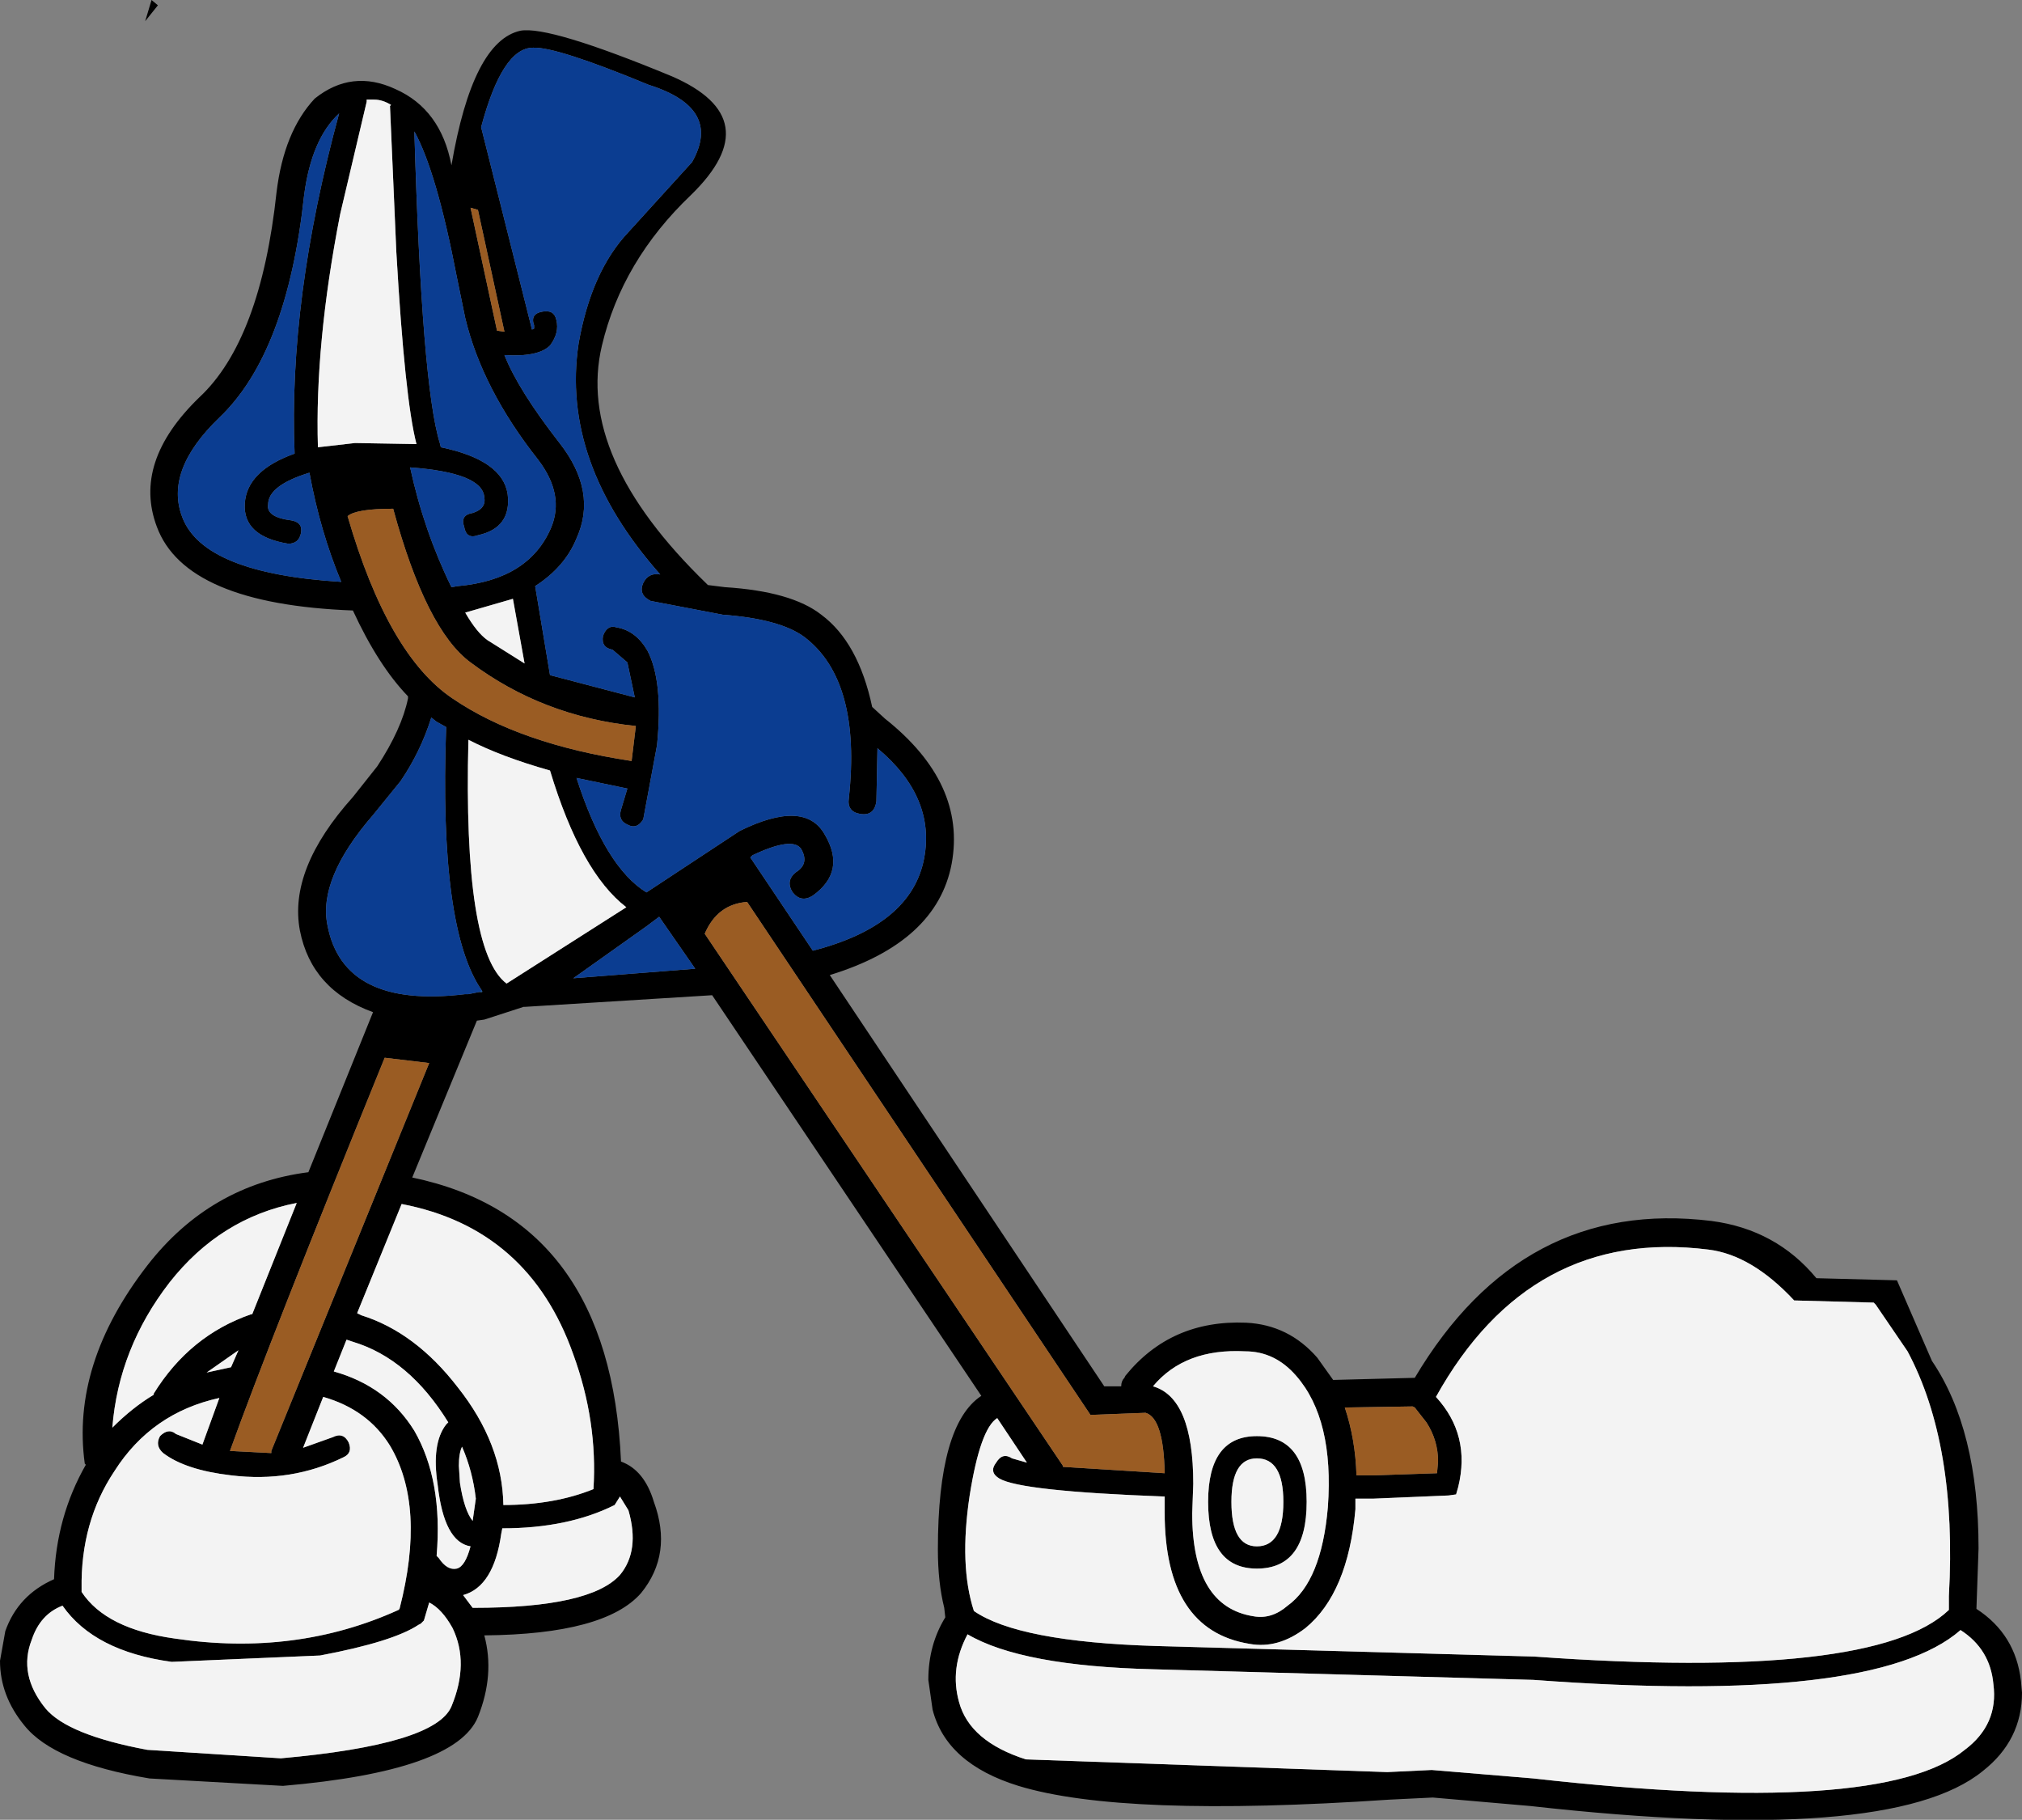
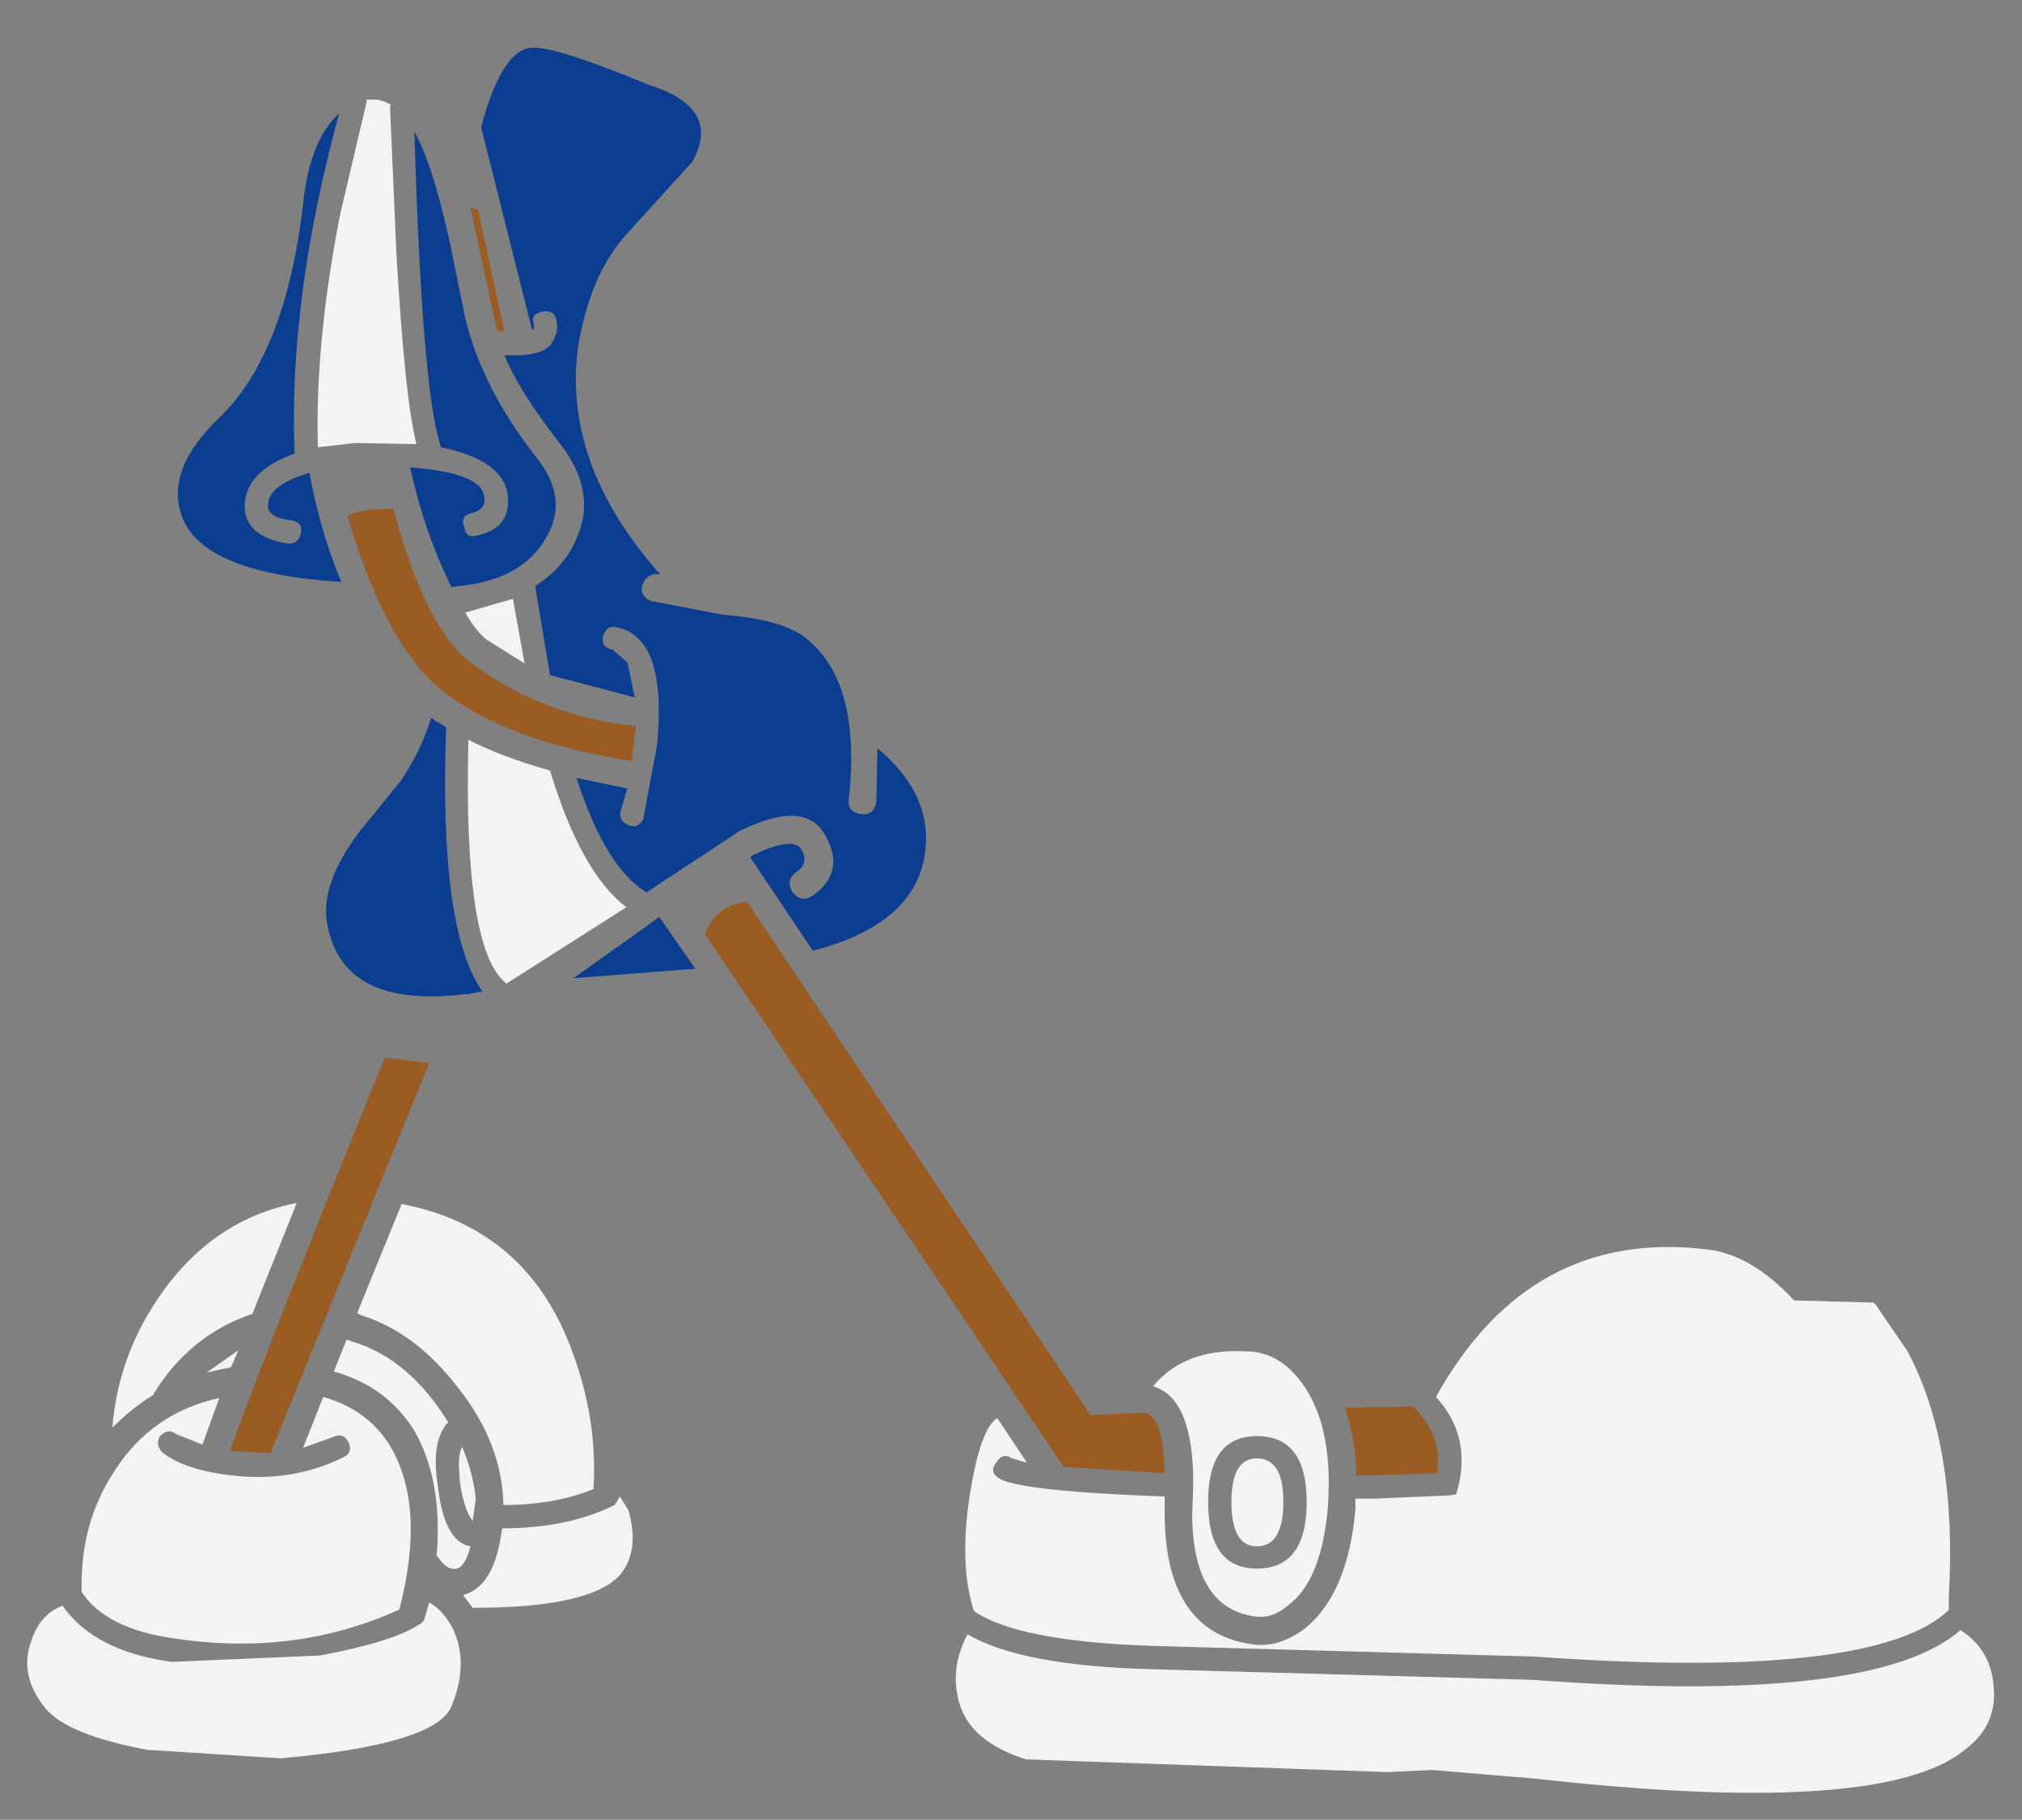
<svg xmlns="http://www.w3.org/2000/svg" height="85.85px" width="95.4px">
  <rect width="100%" height="100%" fill="#808080" stroke="none" />
  <g transform="matrix(1.0, 0.0, 0.0, 1.0, 0.0, 0.0)">
-     <path d="M88.5 61.55 L88.4 61.45 88.35 61.45 84.65 61.35 Q82.65 59.2 80.6 58.95 72.2 57.9 67.75 65.9 69.4 67.7 68.8 70.15 L68.7 70.5 68.35 70.55 64.8 70.7 63.95 70.7 63.95 71.2 Q63.6 75.15 61.6 76.8 60.3 77.8 58.95 77.55 54.95 76.9 54.95 71.35 L54.95 70.6 Q48.15 70.35 47.15 69.75 46.65 69.45 47.0 69.0 47.3 68.5 47.75 68.8 L48.45 69.0 47.05 66.9 Q46.25 67.4 45.75 70.55 45.25 73.85 45.95 76.0 48.05 77.45 54.5 77.65 L72.4 78.15 Q88.45 79.3 91.95 75.95 L91.95 75.3 Q92.35 68.15 90.0 63.75 L88.5 61.55 M93.35 73.05 L93.25 75.9 Q95.1 77.1 95.35 79.3 L95.4 79.85 Q95.4 82.1 93.55 83.55 89.2 87.1 72.2 85.2 L67.6 84.8 65.55 84.9 Q52.95 85.75 48.05 84.25 44.65 83.2 44.0 80.65 L43.8 79.25 Q43.8 77.6 44.6 76.3 L44.55 75.85 Q44.25 74.65 44.25 73.1 44.25 67.2 46.3 65.85 L33.6 46.95 24.75 47.5 24.7 47.5 22.85 48.1 22.5 48.15 19.45 55.55 Q28.8 57.5 29.3 68.95 30.4 69.35 30.85 70.85 31.75 73.3 30.25 75.15 28.55 77.1 22.85 77.15 23.35 79.0 22.55 81.0 21.5 83.55 13.35 84.25 L7.05 83.9 Q2.55 83.15 1.15 81.4 0.0 80.0 0.0 78.35 L0.25 76.95 Q0.85 75.25 2.55 74.5 2.65 71.55 4.05 69.1 L4.0 69.05 Q3.35 64.35 6.95 59.7 9.9 55.9 14.55 55.3 L17.6 47.75 Q14.7 46.7 14.15 43.9 13.6 41.0 16.65 37.6 L17.8 36.15 Q18.95 34.4 19.25 32.95 L19.25 32.85 Q17.85 31.4 16.65 28.8 8.75 28.5 7.4 24.85 6.25 21.8 9.4 18.75 12.3 16.05 13.05 9.05 13.4 6.2 14.85 4.65 16.6 3.25 18.65 4.2 20.8 5.15 21.3 7.8 22.3 1.95 24.55 1.45 25.9 1.2 31.7 3.6 36.3 5.6 32.6 9.2 29.35 12.3 28.4 16.3 27.15 21.55 33.35 27.55 L33.4 27.6 34.2 27.7 Q37.35 27.9 38.75 29.0 40.5 30.3 41.15 33.35 L41.75 33.9 Q45.6 36.95 44.9 40.75 44.2 44.45 39.15 46.0 L52.1 65.4 52.9 65.4 Q52.9 65.15 53.05 65.0 L53.1 64.9 Q55.25 62.25 58.8 62.4 60.8 62.5 62.15 64.05 L62.9 65.1 66.75 65.0 Q71.8 56.5 80.75 57.6 83.8 58.0 85.7 60.3 L89.5 60.4 91.15 64.2 Q93.35 67.45 93.35 73.05 M92.7 82.55 Q94.3 81.35 94.05 79.45 93.9 77.8 92.5 76.9 88.45 80.45 72.35 79.25 L54.45 78.75 Q48.2 78.6 45.65 77.1 44.8 78.7 45.25 80.3 45.75 82.15 48.4 83.0 L65.45 83.6 67.55 83.5 72.35 83.9 Q88.8 85.75 92.7 82.55 M25.2 15.5 L25.2 15.35 Q25.0 14.8 25.6 14.7 26.15 14.6 26.25 15.1 26.4 15.7 25.95 16.3 25.4 16.85 23.8 16.75 24.45 18.4 26.4 20.9 28.2 23.2 27.2 25.4 26.65 26.75 25.25 27.65 L25.95 31.85 29.95 32.9 29.6 31.25 28.9 30.65 Q28.35 30.55 28.45 30.0 28.65 29.45 29.1 29.6 30.0 29.75 30.55 30.7 31.3 32.15 31.0 35.15 L30.35 38.65 Q30.05 39.15 29.6 38.9 29.15 38.7 29.3 38.2 L29.6 37.2 27.2 36.7 Q28.55 40.9 30.5 42.1 L34.9 39.2 Q37.95 37.7 38.9 39.35 39.95 41.1 38.35 42.25 37.8 42.6 37.4 42.1 37.05 41.55 37.55 41.15 38.2 40.75 37.8 40.05 37.4 39.45 35.5 40.35 L35.4 40.45 38.35 44.85 Q43.0 43.65 43.6 40.5 44.15 37.6 41.4 35.3 L41.35 37.8 Q41.25 38.5 40.6 38.4 39.95 38.3 40.05 37.65 40.65 32.1 37.95 30.05 36.8 29.2 34.1 29.0 L30.7 28.35 Q30.1 28.05 30.35 27.5 30.6 27.0 31.15 27.1 26.45 21.8 27.3 16.2 27.9 12.8 29.65 10.95 L32.65 7.65 Q34.1 5.1 30.6 4.0 26.25 2.2 25.15 2.25 23.7 2.25 22.7 6.0 L25.1 15.55 25.2 15.5 M22.55 9.9 L22.2 9.8 23.45 15.6 23.8 15.65 22.55 9.9 M21.95 15.0 L21.55 13.05 Q20.6 8.1 19.55 6.2 19.9 18.15 20.75 20.9 L20.8 21.1 Q23.7 21.7 23.95 23.3 24.15 24.9 22.55 25.25 22.0 25.45 21.9 24.85 21.7 24.3 22.3 24.2 22.95 24.0 22.85 23.45 22.75 22.3 19.35 22.05 20.0 25.05 21.3 27.7 L21.6 27.65 Q24.95 27.35 26.0 24.9 26.65 23.35 25.4 21.7 22.75 18.35 21.95 15.0 M17.3 4.7 L17.3 4.8 16.05 10.1 Q14.85 16.25 15.0 21.1 L16.75 20.9 19.65 20.95 Q19.1 18.85 18.7 11.9 L18.4 5.0 18.45 4.95 Q18.05 4.7 17.65 4.7 L17.3 4.7 M16.0 5.35 Q14.7 6.55 14.35 9.2 13.55 16.65 10.35 19.7 7.75 22.2 8.6 24.4 9.6 27.05 16.1 27.45 15.1 25.05 14.6 22.3 12.65 22.9 12.65 23.8 12.55 24.4 13.75 24.55 14.3 24.65 14.2 25.15 14.1 25.65 13.6 25.65 11.45 25.3 11.55 23.75 11.65 22.2 13.9 21.4 13.6 14.15 16.0 5.35 M7.15 0.0 L7.45 0.25 6.85 1.0 7.15 0.0 M18.55 24.0 Q16.8 24.0 16.4 24.35 18.3 30.9 21.35 32.95 24.5 35.1 29.8 35.9 L30.0 34.25 Q25.6 33.8 22.2 31.25 20.1 29.7 18.55 24.0 M22.75 46.75 Q20.7 43.85 21.05 34.3 L20.6 34.05 20.35 33.85 Q19.85 35.45 18.9 36.85 L17.6 38.45 Q15.0 41.45 15.45 43.65 16.2 47.6 21.95 46.9 L22.1 46.9 22.6 46.8 22.75 46.8 22.75 46.75 M25.95 36.35 Q23.65 35.7 22.1 34.9 21.85 44.85 23.9 46.4 L29.55 42.8 Q27.4 41.15 25.95 36.35 M24.2 28.25 L21.95 28.9 Q22.5 29.85 23.0 30.2 L24.75 31.3 24.2 28.25 M35.25 42.55 Q33.85 42.65 33.25 44.05 L50.15 69.15 50.15 69.2 54.95 69.5 Q54.9 66.9 54.05 66.65 L51.45 66.75 35.25 42.55 M31.1 43.25 L30.5 43.7 27.05 46.15 32.8 45.7 31.1 43.25 M10.9 64.5 L11.25 63.7 9.75 64.75 10.9 64.5 M7.25 65.8 L7.25 65.75 Q8.95 63.0 11.85 62.0 L11.9 62.0 14.0 56.75 Q10.4 57.45 8.0 60.5 5.6 63.6 5.3 67.35 6.25 66.4 7.25 65.8 M7.7 68.55 Q7.3 68.2 7.55 67.75 7.95 67.35 8.3 67.65 L9.55 68.15 10.35 65.95 Q7.15 66.65 5.4 69.4 3.8 71.8 3.85 74.95 L3.85 75.1 Q5.0 76.85 8.25 77.3 13.95 78.15 18.8 75.95 L18.85 75.9 Q20.1 71.05 18.4 68.2 17.35 66.5 15.25 65.9 L14.3 68.3 15.7 67.8 Q16.2 67.55 16.45 68.05 16.65 68.55 16.2 68.75 13.75 69.95 10.9 69.6 8.75 69.35 7.7 68.55 M23.75 71.0 Q26.15 71.0 28.0 70.25 28.2 67.05 27.05 63.9 24.95 57.95 18.95 56.8 L16.85 61.95 17.05 62.05 Q19.6 62.85 21.6 65.45 23.7 68.1 23.75 71.0 M23.7 72.1 L23.65 72.35 Q23.3 74.85 21.85 75.25 L22.3 75.85 22.35 75.85 Q27.85 75.85 29.25 74.3 30.2 73.15 29.65 71.25 L29.25 70.6 29.0 71.0 Q26.8 72.1 23.7 72.1 M22.45 70.7 Q22.3 69.4 21.8 68.25 21.65 68.55 21.65 69.15 L21.7 69.95 Q21.9 71.25 22.3 71.75 L22.45 70.7 M21.05 67.2 L21.15 67.1 Q19.3 64.1 16.65 63.3 L16.35 63.2 15.75 64.7 Q18.25 65.4 19.55 67.5 20.9 69.85 20.6 73.4 L20.7 73.5 Q21.1 74.1 21.55 74.0 21.95 73.9 22.2 72.95 20.95 72.75 20.65 70.05 20.35 68.1 21.05 67.2 M12.8 68.55 L12.8 68.45 20.25 50.15 18.15 49.9 Q12.7 63.3 10.85 68.45 L12.8 68.55 M19.75 76.65 Q18.55 77.45 15.1 78.1 L8.1 78.4 Q4.45 77.9 2.95 75.75 1.9 76.15 1.5 77.35 0.85 79.0 2.15 80.6 3.2 81.85 6.95 82.55 L13.25 82.95 Q20.55 82.3 21.3 80.5 22.15 78.45 21.35 76.8 20.85 75.9 20.25 75.6 L20.0 76.45 19.85 76.6 19.75 76.65 M67.3 67.1 L66.75 66.4 66.65 66.35 63.45 66.4 Q63.95 67.9 64.0 69.6 L64.85 69.6 67.8 69.5 67.85 68.95 Q67.85 67.95 67.3 67.1 M59.3 68.8 Q58.1 68.8 58.1 70.85 58.1 72.95 59.3 72.95 60.55 72.95 60.55 70.85 60.55 68.8 59.3 68.8 M59.3 74.0 Q57.0 74.0 57.0 70.85 57.0 67.75 59.3 67.75 61.65 67.75 61.65 70.85 61.65 74.0 59.3 74.0 M62.65 71.1 Q62.95 66.95 61.15 64.9 60.15 63.75 58.75 63.75 55.9 63.6 54.4 65.4 56.3 65.95 56.3 70.0 L56.25 71.4 Q56.25 75.8 59.15 76.25 60.0 76.4 60.75 75.75 62.35 74.6 62.65 71.1" fill="#000000" fill-rule="evenodd" stroke="none" />
    <path d="M22.55 9.9 L23.8 15.65 23.45 15.6 22.2 9.8 22.55 9.9 M18.55 24.0 Q20.1 29.7 22.2 31.25 25.6 33.8 30.0 34.25 L29.8 35.9 Q24.5 35.1 21.35 32.95 18.3 30.9 16.4 24.35 16.8 24.0 18.55 24.0 M35.25 42.55 L51.45 66.75 54.05 66.65 Q54.9 66.9 54.95 69.5 L50.15 69.2 50.15 69.15 33.25 44.05 Q33.85 42.65 35.25 42.55 M12.8 68.55 L10.85 68.45 Q12.7 63.3 18.15 49.9 L20.25 50.15 12.8 68.45 12.8 68.55 M67.3 67.1 Q67.85 67.95 67.85 68.95 L67.8 69.5 64.85 69.6 64.0 69.6 Q63.95 67.9 63.45 66.4 L66.65 66.35 66.75 66.4 67.3 67.1" fill="#9a5c23" fill-rule="evenodd" stroke="none" />
    <path d="M25.2 15.5 L25.1 15.55 25.2 15.5 M22.75 46.75 L22.75 46.8 22.6 46.8 22.75 46.75" fill="#00589e" fill-rule="evenodd" stroke="none" />
    <path d="M88.5 61.55 L90.0 63.75 Q92.35 68.15 91.95 75.3 L91.95 75.95 Q88.45 79.3 72.4 78.15 L54.5 77.65 Q48.05 77.45 45.95 76.0 45.25 73.85 45.75 70.55 46.25 67.4 47.05 66.9 L48.45 69.0 47.75 68.8 Q47.3 68.5 47.0 69.0 46.65 69.45 47.15 69.75 48.15 70.35 54.95 70.6 L54.95 71.35 Q54.95 76.9 58.95 77.55 60.3 77.8 61.6 76.8 63.6 75.15 63.95 71.2 L63.95 70.7 64.8 70.7 68.35 70.55 68.7 70.5 68.8 70.15 Q69.4 67.7 67.75 65.9 72.2 57.9 80.6 58.95 82.65 59.2 84.65 61.35 L88.35 61.45 88.4 61.45 88.5 61.55 M92.7 82.55 Q88.8 85.75 72.35 83.9 L67.55 83.5 65.45 83.6 48.4 83.0 Q45.75 82.15 45.25 80.3 44.8 78.7 45.65 77.1 48.2 78.6 54.45 78.75 L72.35 79.25 Q88.45 80.45 92.5 76.9 93.9 77.8 94.05 79.45 94.3 81.35 92.7 82.55 M17.3 4.7 L17.65 4.7 Q18.05 4.7 18.45 4.95 L18.4 5.0 18.7 11.9 Q19.1 18.85 19.65 20.95 L16.75 20.9 15.0 21.1 Q14.85 16.25 16.05 10.1 L17.3 4.8 17.3 4.7 M24.2 28.25 L24.75 31.3 23.0 30.2 Q22.5 29.85 21.95 28.9 L24.2 28.25 M25.95 36.35 Q27.4 41.15 29.55 42.8 L23.9 46.4 Q21.85 44.85 22.1 34.9 23.65 35.7 25.95 36.35 M21.05 67.2 Q20.35 68.1 20.65 70.05 20.95 72.75 22.2 72.95 21.95 73.9 21.55 74.0 21.1 74.1 20.7 73.5 L20.6 73.4 Q20.9 69.85 19.55 67.5 18.25 65.4 15.75 64.7 L16.35 63.2 16.65 63.3 Q19.3 64.1 21.15 67.1 L21.05 67.2 M22.45 70.7 L22.3 71.75 Q21.9 71.25 21.7 69.95 L21.65 69.15 Q21.65 68.55 21.8 68.25 22.3 69.4 22.45 70.7 M23.7 72.1 Q26.8 72.1 29.0 71.0 L29.25 70.6 29.65 71.25 Q30.2 73.15 29.25 74.3 27.85 75.85 22.35 75.85 L22.3 75.85 21.85 75.25 Q23.3 74.85 23.65 72.35 L23.7 72.1 M23.75 71.0 Q23.7 68.1 21.6 65.45 19.6 62.85 17.05 62.05 L16.85 61.95 18.95 56.8 Q24.95 57.95 27.05 63.9 28.2 67.05 28.0 70.25 26.15 71.0 23.75 71.0 M7.7 68.55 Q8.75 69.35 10.9 69.6 13.75 69.95 16.2 68.75 16.65 68.55 16.45 68.05 16.2 67.55 15.7 67.8 L14.3 68.3 15.25 65.9 Q17.35 66.5 18.4 68.2 20.1 71.05 18.85 75.9 L18.8 75.95 Q13.95 78.15 8.25 77.3 5.0 76.85 3.85 75.1 L3.85 74.95 Q3.8 71.8 5.4 69.4 7.15 66.65 10.35 65.95 L9.55 68.15 8.3 67.65 Q7.95 67.35 7.55 67.75 7.3 68.2 7.7 68.55 M7.25 65.8 Q6.25 66.4 5.3 67.35 5.6 63.6 8.0 60.5 10.4 57.45 14.0 56.75 L11.9 62.0 11.85 62.0 Q8.95 63.0 7.25 65.75 L7.25 65.8 M10.9 64.5 L9.75 64.75 11.25 63.7 10.9 64.5 M19.75 76.65 L19.85 76.6 20.0 76.45 20.25 75.6 Q20.85 75.9 21.35 76.8 22.15 78.45 21.3 80.5 20.55 82.3 13.25 82.95 L6.95 82.55 Q3.2 81.85 2.15 80.6 0.85 79.0 1.5 77.35 1.9 76.15 2.95 75.75 4.45 77.9 8.1 78.4 L15.1 78.1 Q18.55 77.45 19.75 76.65 M62.65 71.1 Q62.35 74.6 60.75 75.75 60.0 76.4 59.15 76.25 56.25 75.8 56.25 71.4 L56.3 70.0 Q56.3 65.95 54.4 65.4 55.9 63.6 58.75 63.75 60.15 63.75 61.15 64.9 62.95 66.95 62.65 71.1 M59.3 74.0 Q61.65 74.0 61.65 70.85 61.65 67.75 59.3 67.75 57.0 67.75 57.0 70.85 57.0 74.0 59.3 74.0 M59.3 68.8 Q60.55 68.8 60.55 70.85 60.55 72.95 59.3 72.95 58.1 72.95 58.1 70.85 58.1 68.8 59.3 68.8" fill="#f3f3f3" fill-rule="evenodd" stroke="none" />
    <path d="M25.1 15.55 L22.7 6.0 Q23.7 2.25 25.15 2.25 26.25 2.2 30.6 4.0 34.1 5.1 32.65 7.65 L29.65 10.95 Q27.9 12.8 27.3 16.2 26.45 21.8 31.15 27.1 30.6 27.0 30.35 27.5 30.1 28.05 30.7 28.35 L34.1 29.0 Q36.8 29.2 37.95 30.05 40.65 32.1 40.05 37.65 39.95 38.3 40.6 38.4 41.25 38.5 41.35 37.8 L41.4 35.3 Q44.15 37.6 43.6 40.5 43.0 43.65 38.35 44.85 L35.4 40.45 35.5 40.35 Q37.4 39.45 37.8 40.05 38.2 40.75 37.55 41.15 37.05 41.55 37.4 42.1 37.8 42.6 38.35 42.25 39.95 41.1 38.9 39.35 37.95 37.7 34.9 39.2 L30.5 42.1 Q28.55 40.9 27.2 36.7 L29.6 37.2 29.3 38.2 Q29.15 38.7 29.6 38.9 30.05 39.15 30.35 38.65 L31.0 35.15 Q31.3 32.15 30.55 30.7 30.0 29.75 29.1 29.6 28.65 29.45 28.45 30.0 28.35 30.55 28.9 30.65 L29.6 31.25 29.95 32.9 25.95 31.85 25.25 27.65 Q26.65 26.75 27.2 25.4 28.2 23.2 26.4 20.9 24.45 18.4 23.8 16.75 25.4 16.85 25.95 16.3 26.4 15.7 26.25 15.1 26.15 14.6 25.6 14.7 25.0 14.8 25.2 15.35 L25.2 15.5 25.1 15.55 M21.95 15.0 Q22.75 18.35 25.4 21.7 26.65 23.35 26.0 24.9 24.95 27.35 21.6 27.65 L21.3 27.7 Q20.0 25.05 19.35 22.05 22.75 22.3 22.85 23.45 22.95 24.0 22.3 24.2 21.7 24.3 21.9 24.85 22.0 25.45 22.55 25.25 24.15 24.9 23.95 23.3 23.7 21.7 20.8 21.1 L20.75 20.9 Q19.9 18.15 19.55 6.2 20.6 8.1 21.55 13.05 L21.95 15.0 M16.0 5.35 Q13.6 14.15 13.9 21.4 11.65 22.2 11.55 23.75 11.45 25.3 13.6 25.65 14.1 25.65 14.2 25.15 14.3 24.65 13.75 24.55 12.55 24.4 12.65 23.8 12.65 22.9 14.6 22.3 15.1 25.05 16.1 27.45 9.6 27.05 8.6 24.4 7.75 22.2 10.35 19.7 13.55 16.65 14.35 9.2 14.7 6.55 16.0 5.35 M22.6 46.8 L22.1 46.9 21.95 46.9 Q16.2 47.6 15.45 43.65 15.0 41.45 17.6 38.45 L18.9 36.85 Q19.85 35.45 20.35 33.85 L20.6 34.05 21.05 34.3 Q20.7 43.85 22.75 46.75 L22.6 46.8 M31.1 43.25 L32.8 45.7 27.05 46.15 30.5 43.7 31.1 43.25" fill="#0b3d91" fill-rule="evenodd" stroke="none" />
  </g>
</svg>